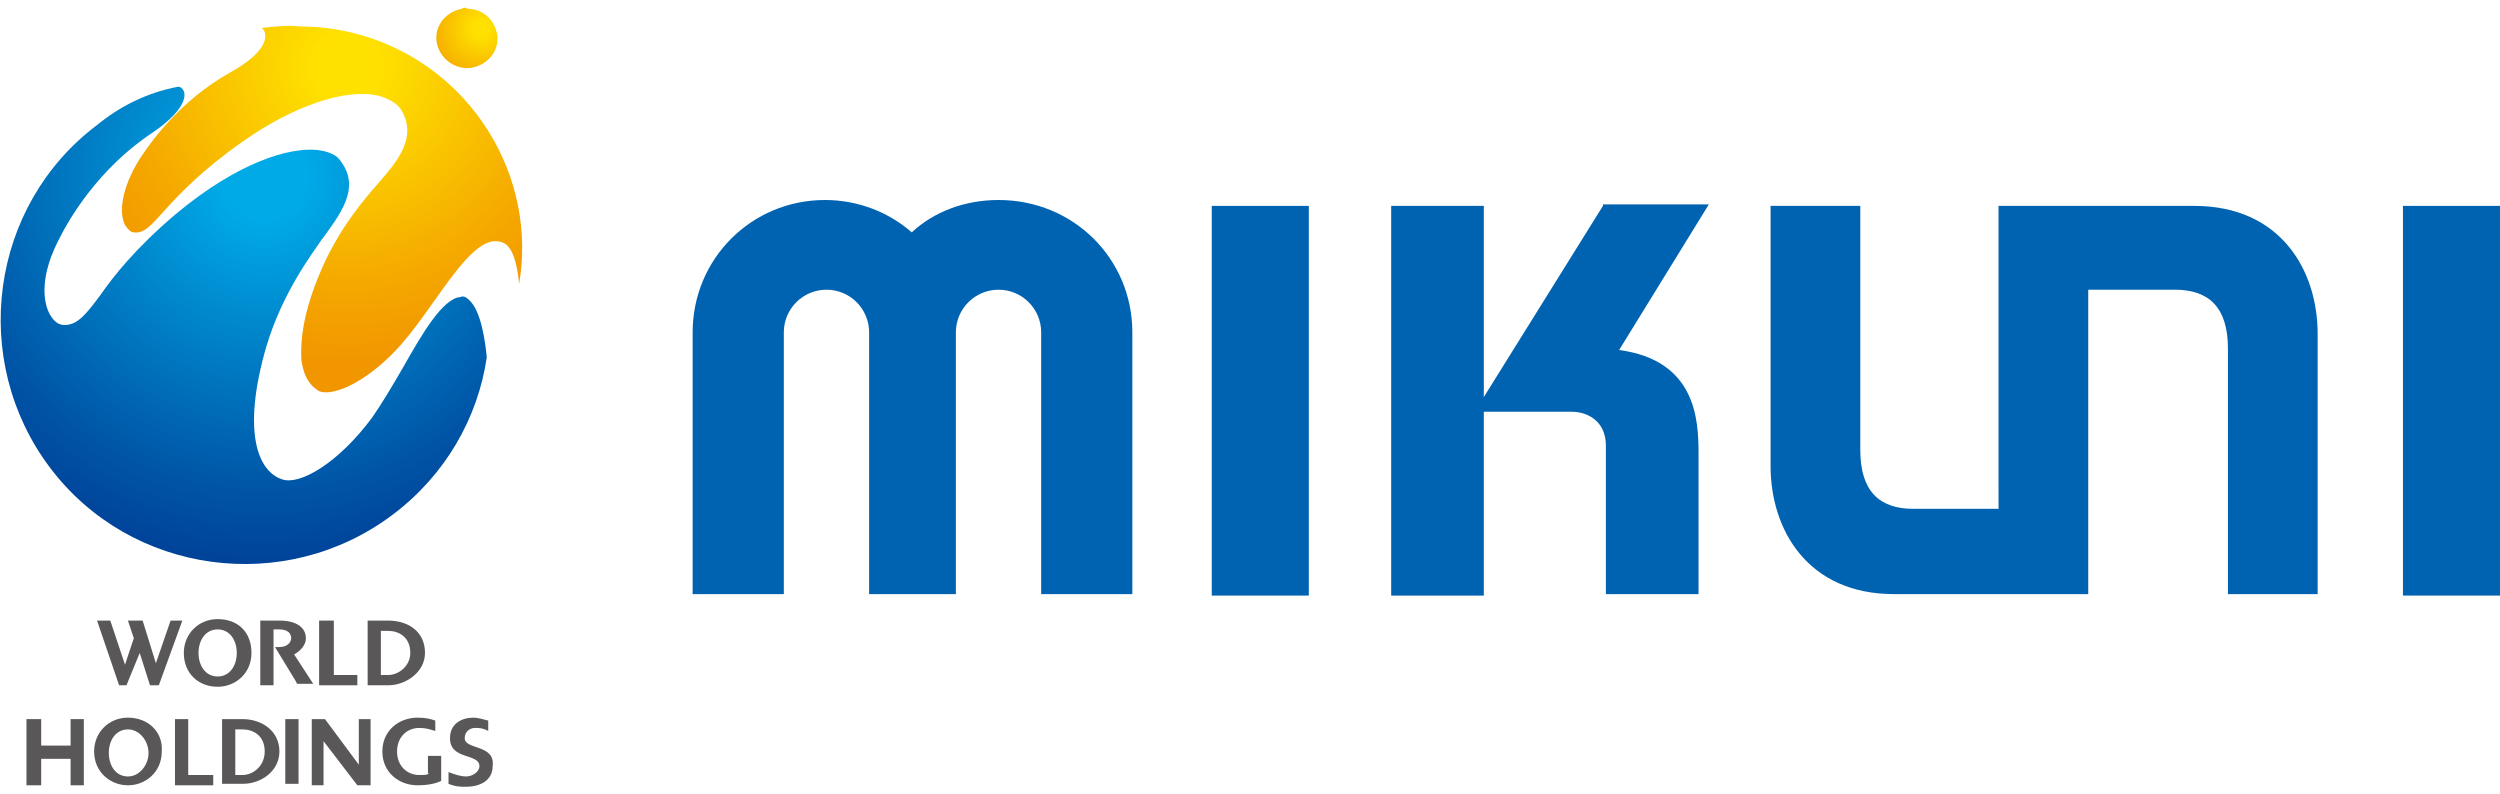
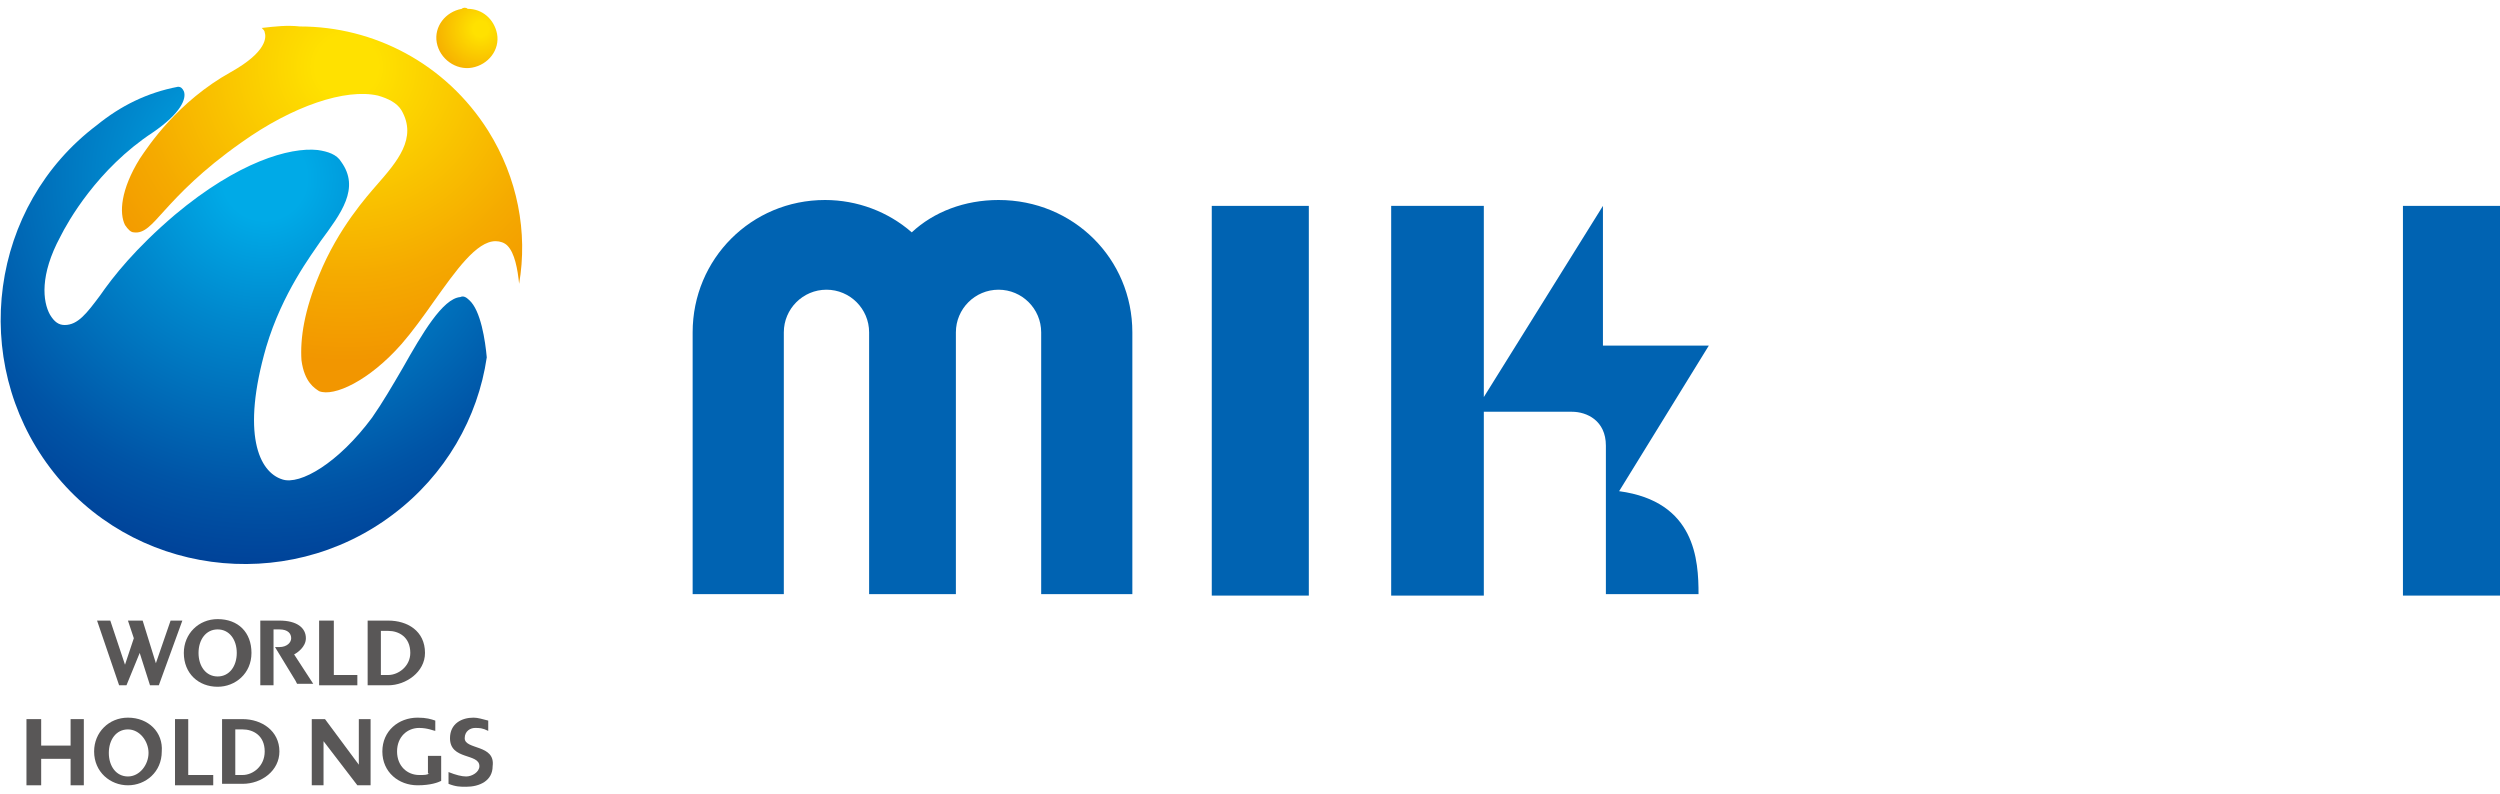
<svg xmlns="http://www.w3.org/2000/svg" xmlns:xlink="http://www.w3.org/1999/xlink" width="170" height="54" version="1.1" id="レイヤー_1" x="0px" y="0px" viewBox="0 0 170 54" style="enable-background:new 0 0 170 54;" xml:space="preserve">
  <style type="text/css">
	.st0{fill:#595757;}
	.st1{clip-path:url(#SVGID_2_);fill:url(#SVGID_3_);}
	.st2{clip-path:url(#SVGID_5_);fill:url(#SVGID_6_);}
	.st3{clip-path:url(#SVGID_8_);fill:url(#SVGID_9_);}
	.st4{fill:#0063B2;}
</style>
  <g>
    <g>
      <path class="st0" d="M8.7,48.8c-1.3,0-2.3,1-2.3,2.3c0,1.4,1.1,2.3,2.3,2.3c1.2,0,2.3-0.9,2.3-2.3C11.1,49.8,10.1,48.8,8.7,48.8     M8.7,52.8c-0.8,0-1.3-0.7-1.3-1.6c0-0.9,0.5-1.6,1.3-1.6c0.8,0,1.4,0.8,1.4,1.6C10.1,52,9.5,52.8,8.7,52.8" />
      <polygon class="st0" points="12.8,48.9 11.9,48.9 11.9,53.4 14.5,53.4 14.5,52.7 12.8,52.7   " />
      <path class="st0" d="M16.5,48.9h-1.4v4.4h1.4c1.3,0,2.5-0.9,2.5-2.2C19,49.7,17.8,48.9,16.5,48.9 M16.5,52.7H16v-3.1h0.5    c0.7,0,1.5,0.4,1.5,1.5C18,52.1,17.2,52.7,16.5,52.7" />
      <polygon class="st0" points="4.8,48.9 4.8,50.7 2.8,50.7 2.8,48.9 1.8,48.9 1.8,53.4 2.8,53.4 2.8,51.6 4.8,51.6 4.8,53.4     5.7,53.4 5.7,48.9   " />
-       <rect x="19.4" y="48.9" class="st0" width="0.9" height="4.4" />
      <polygon class="st0" points="24.4,52 22.1,48.9 21.2,48.9 21.2,53.4 22,53.4 22,50.4 24.3,53.4 25.2,53.4 25.2,48.9 24.4,48.9       " />
      <path class="st0" d="M29.2,52.6c-0.2,0.1-0.3,0.1-0.7,0.1c-0.8,0-1.5-0.6-1.5-1.6c0-1,0.7-1.6,1.5-1.6c0.6,0,1,0.2,1.1,0.2V49    c-0.3-0.1-0.6-0.2-1.2-0.2c-1.3,0-2.4,0.9-2.4,2.3c0,1.4,1.1,2.3,2.4,2.3c0.9,0,1.4-0.2,1.6-0.3v-1.7h-0.9V52.6z" />
      <path class="st0" d="M31.6,50.2c0-0.5,0.4-0.7,0.7-0.7c0.3,0,0.5,0,0.9,0.2V49c-0.4-0.1-0.7-0.2-1-0.2c-0.8,0-1.6,0.4-1.6,1.4    c0,1.5,2,1,2,1.9c0,0.4-0.5,0.7-0.9,0.7c-0.3,0-0.7-0.1-1.2-0.3v0.8c0.5,0.2,0.8,0.2,1.2,0.2c0.9,0,1.8-0.4,1.8-1.4    C33.7,50.6,31.6,51,31.6,50.2" />
      <polygon class="st0" points="10.6,45.1 9.7,42.2 8.7,42.2 9.1,43.4 8.5,45.2 7.5,42.2 6.6,42.2 8.1,46.6 8.6,46.6 9.5,44.4     10.2,46.6 10.8,46.6 12.4,42.2 11.6,42.2   " />
      <path class="st0" d="M14.8,42.1c-1.3,0-2.3,1-2.3,2.3c0,1.4,1,2.3,2.3,2.3c1.2,0,2.3-0.9,2.3-2.3C17.1,43,16.2,42.1,14.8,42.1     M14.8,46c-0.8,0-1.3-0.7-1.3-1.6c0-0.9,0.5-1.6,1.3-1.6c0.8,0,1.3,0.7,1.3,1.6C16.1,45.3,15.6,46,14.8,46" />
      <path class="st0" d="M20.8,43.4c0-0.7-0.6-1.2-1.8-1.2h-1.3v4.4h0.9V44v-1.2h0.4c0.6,0,0.8,0.3,0.8,0.6c0,0.3-0.3,0.6-0.8,0.6    h-0.3l1.4,2.3l0.1,0.2l1.1,0L20,44.5C20.2,44.4,20.8,44,20.8,43.4" />
      <polygon class="st0" points="24.3,45.9 22.7,45.9 22.7,42.2 21.7,42.2 21.7,46.6 24.3,46.6   " />
      <path class="st0" d="M28.9,44.4c0-1.5-1.2-2.2-2.5-2.2h-1.4v4.4h1.4C27.6,46.6,28.9,45.7,28.9,44.4 M25.9,42.9h0.5    c0.7,0,1.5,0.4,1.5,1.5c0,0.9-0.8,1.5-1.5,1.5h-0.5V42.9z" />
      <g>
        <defs>
          <path id="SVGID_1_" d="M6.6,8.5c-7.3,5.5-8.7,16-3.2,23.3c5.5,7.3,16,8.7,23.3,3.2c3.6-2.7,5.8-6.6,6.4-10.7      c-0.1-1.1-0.4-3.2-1.2-3.9c-0.2-0.2-0.4-0.3-0.6-0.2c-1.2,0.1-2.6,2.5-3.9,4.8c-0.7,1.2-1.4,2.4-2.1,3.4      c-2.3,3.1-4.9,4.6-6.1,4.2c-1.6-0.5-2.8-3.1-1.1-9c1.1-3.7,3.1-6.3,3.7-7.2l0,0c1.4-1.9,2.7-3.6,1.4-5.4      c-0.3-0.5-0.9-0.7-1.6-0.8c-1.9-0.2-5.4,0.8-9.7,4.4c-2.7,2.3-4.2,4.2-5.1,5.5c-0.9,1.2-1.5,2-2.4,2c-0.4,0-0.7-0.2-1-0.7      c-0.5-0.9-0.7-2.7,0.7-5.3c0.5-1,2.5-4.6,6.3-7.1c1.9-1.3,2.3-2.3,2.1-2.8c-0.1-0.2-0.2-0.3-0.4-0.3C10,6.3,8.2,7.2,6.6,8.5" />
        </defs>
        <clipPath id="SVGID_2_">
          <use xlink:href="#SVGID_1_" style="overflow:visible;" />
        </clipPath>
        <radialGradient id="SVGID_3_" cx="-209.291" cy="443.717" r="0.645" gradientTransform="matrix(43.245 -7.015 -7.015 -43.245 12181.433 17732.67)" gradientUnits="userSpaceOnUse">
          <stop offset="0" style="stop-color:#00AAE7" />
          <stop offset="0.101" style="stop-color:#00AAE7" />
          <stop offset="0.348" style="stop-color:#0088CD" />
          <stop offset="0.755" style="stop-color:#0054A6" />
          <stop offset="0.955" style="stop-color:#004097" />
          <stop offset="1" style="stop-color:#004097" />
        </radialGradient>
        <polygon class="st1" points="-7.7,6.7 32.1,0.2 38.5,39.6 -1.3,46.1    " />
      </g>
      <g>
        <defs>
          <path id="SVGID_4_" d="M17.8,1.9C17.9,2,18,2.1,18,2.2c0.1,0.3,0.2,1.3-2.3,2.7c-3.6,2-5.6,5-6.2,5.9c-1.3,2.1-1.4,3.7-1,4.5      c0.2,0.3,0.4,0.5,0.6,0.5c0.7,0.1,1.2-0.5,2.1-1.5c1-1.1,2.5-2.7,5.2-4.6c3.5-2.5,7.1-3.7,9.3-3.2c0.7,0.2,1.3,0.5,1.6,1      c1.1,1.9-0.3,3.5-1.7,5.1l0,0c-0.6,0.7-2.6,2.9-3.9,6.1c-1,2.4-1.3,4.3-1.2,5.8c0.2,1.5,0.9,1.9,1.2,2.1c1,0.4,3.4-0.7,5.6-3.2      c0.7-0.8,1.5-1.9,2.2-2.9c1.5-2.1,2.9-4.1,4.2-4.1c0.3,0,0.6,0.1,0.8,0.3c0.5,0.5,0.7,1.6,0.8,2.6c0.6-3.5-0.1-7.2-2.1-10.4      c-2.9-4.6-7.8-7.1-12.8-7.1C19.5,1.7,18.7,1.8,17.8,1.9" />
        </defs>
        <clipPath id="SVGID_5_">
          <use xlink:href="#SVGID_4_" style="overflow:visible;" />
        </clipPath>
        <radialGradient id="SVGID_6_" cx="-207.9" cy="442.529" r="0.645" gradientTransform="matrix(32.511 0 0 -32.511 6782.606 14391.618)" gradientUnits="userSpaceOnUse">
          <stop offset="0" style="stop-color:#FFE100" />
          <stop offset="0.101" style="stop-color:#FFE100" />
          <stop offset="0.134" style="stop-color:#FEDE00" />
          <stop offset="0.685" style="stop-color:#F5AA00" />
          <stop offset="0.955" style="stop-color:#F29600" />
          <stop offset="1" style="stop-color:#F29600" />
        </radialGradient>
        <rect x="8.2" y="1.7" class="st2" width="27.7" height="25.1" />
      </g>
      <g>
        <defs>
          <path id="SVGID_7_" d="M31.4,0.6c-1.1,0.2-1.9,1.2-1.7,2.3C29.9,4,31,4.8,32.1,4.6c1.1-0.2,1.9-1.2,1.7-2.3c-0.2-1-1-1.7-2-1.7      C31.7,0.5,31.5,0.5,31.4,0.6" />
        </defs>
        <clipPath id="SVGID_8_">
          <use xlink:href="#SVGID_7_" style="overflow:visible;" />
        </clipPath>
        <radialGradient id="SVGID_9_" cx="-198.832" cy="425.32" r="0.646" gradientTransform="matrix(7.887 0 0 -7.887 1600.883 3356.466)" gradientUnits="userSpaceOnUse">
          <stop offset="0" style="stop-color:#FFE100" />
          <stop offset="0.101" style="stop-color:#FFE100" />
          <stop offset="0.134" style="stop-color:#FEDE00" />
          <stop offset="0.685" style="stop-color:#F5AA00" />
          <stop offset="0.955" style="stop-color:#F29600" />
          <stop offset="1" style="stop-color:#F29600" />
        </radialGradient>
        <rect x="29.6" y="0.5" class="st3" width="4.4" height="4.2" />
      </g>
      <rect x="82.4" y="14" class="st4" width="6.6" height="26.5" />
      <rect x="163.4" y="14" class="st4" width="6.6" height="26.5" />
-       <path class="st4" d="M109,14l-8.1,13V14h-6.3v26.5h6.3V28h6c1,0,2.3,0.6,2.3,2.3v10.1h6.3v-9.6c0-2.3-0.2-6.3-5.4-7l6.1-9.9H109z" />
-       <path class="st4" d="M135.9,34.6h-5.8c-2.3,0-3.6-1.2-3.6-4V14h-6.1v17.7c0,4.3,2.5,8.7,8.4,8.7H142V19.7h5.9c2.3,0,3.6,1.2,3.6,4    v16.7h6.1V22.7c0-4.3-2.5-8.7-8.4-8.7h-13.3V34.6z" />
+       <path class="st4" d="M109,14l-8.1,13V14h-6.3v26.5h6.3V28h6c1,0,2.3,0.6,2.3,2.3v10.1h6.3c0-2.3-0.2-6.3-5.4-7l6.1-9.9H109z" />
      <path class="st4" d="M65,40.4V22.6c0-1.6,1.3-2.9,2.9-2.9c1.6,0,2.9,1.3,2.9,2.9l0,17.8h6.2V22.6c0-5-4-9-9.1-9    c-2.3,0-4.4,0.8-5.9,2.2c-1.6-1.4-3.7-2.2-5.9-2.2c-5,0-9,4-9,9v17.8h6.2l0-17.8c0-1.6,1.3-2.9,2.9-2.9c1.6,0,2.9,1.3,2.9,2.9    v17.8H65z" />
    </g>
  </g>
</svg>